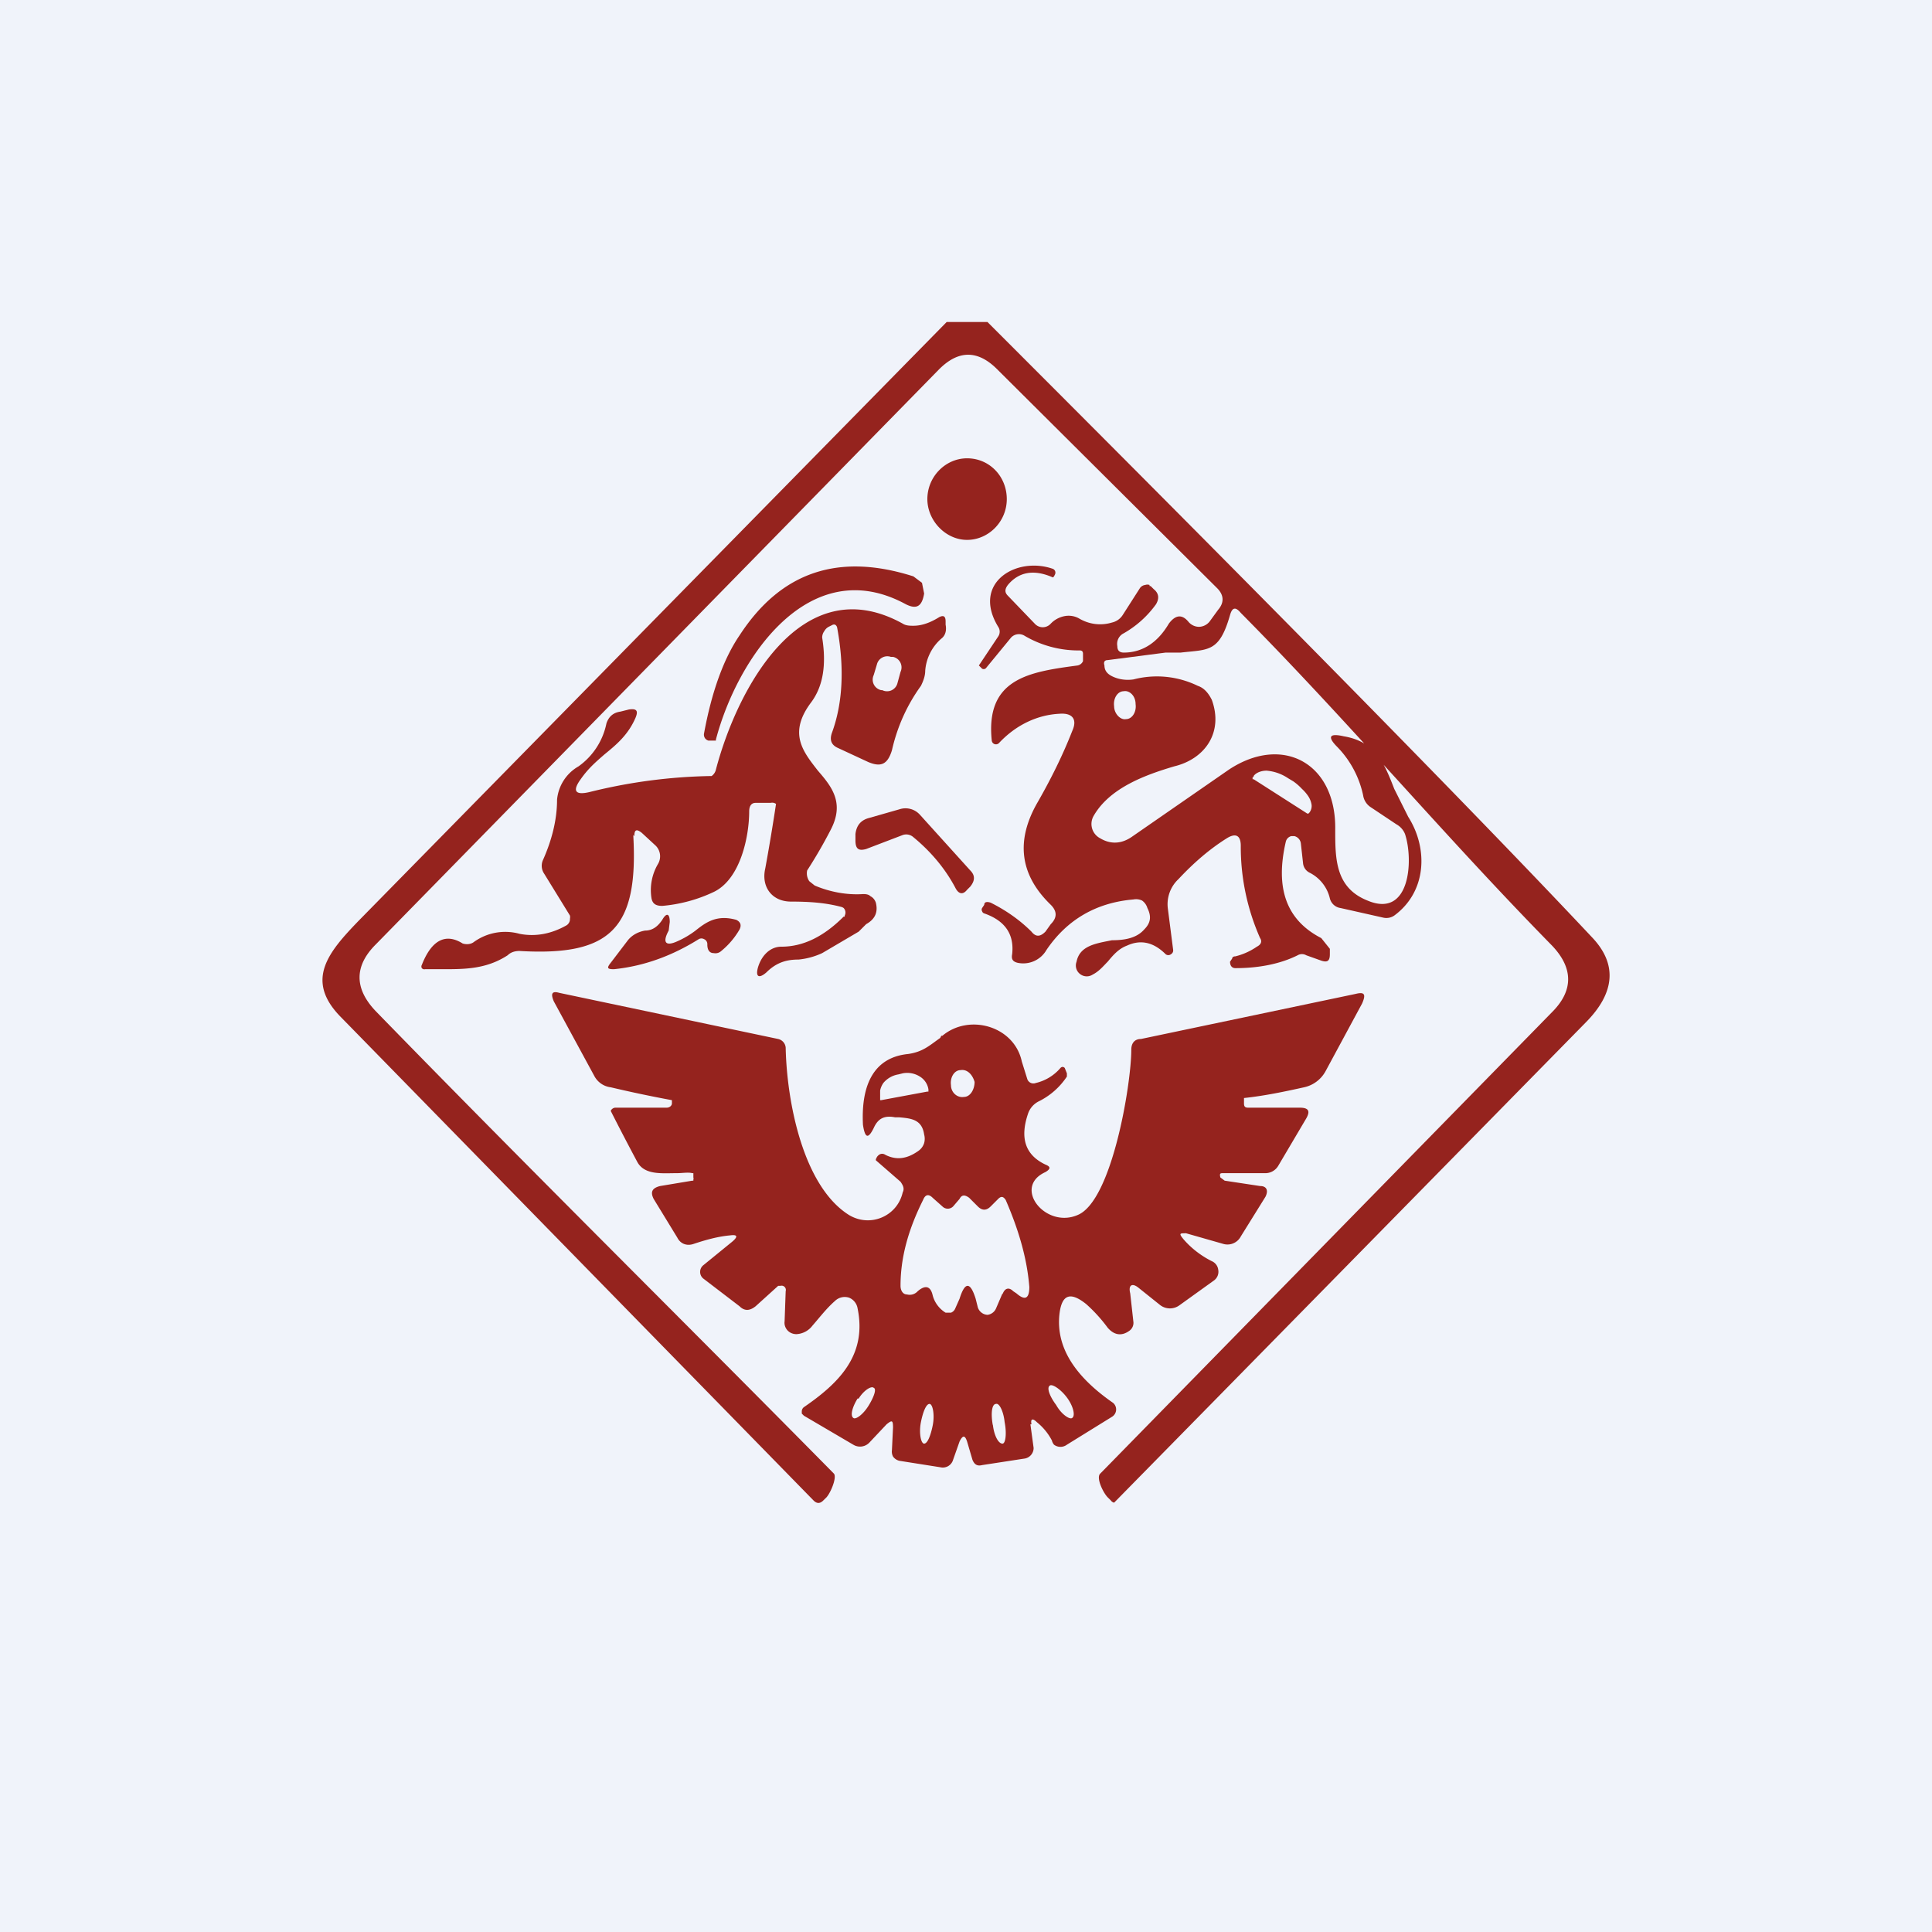
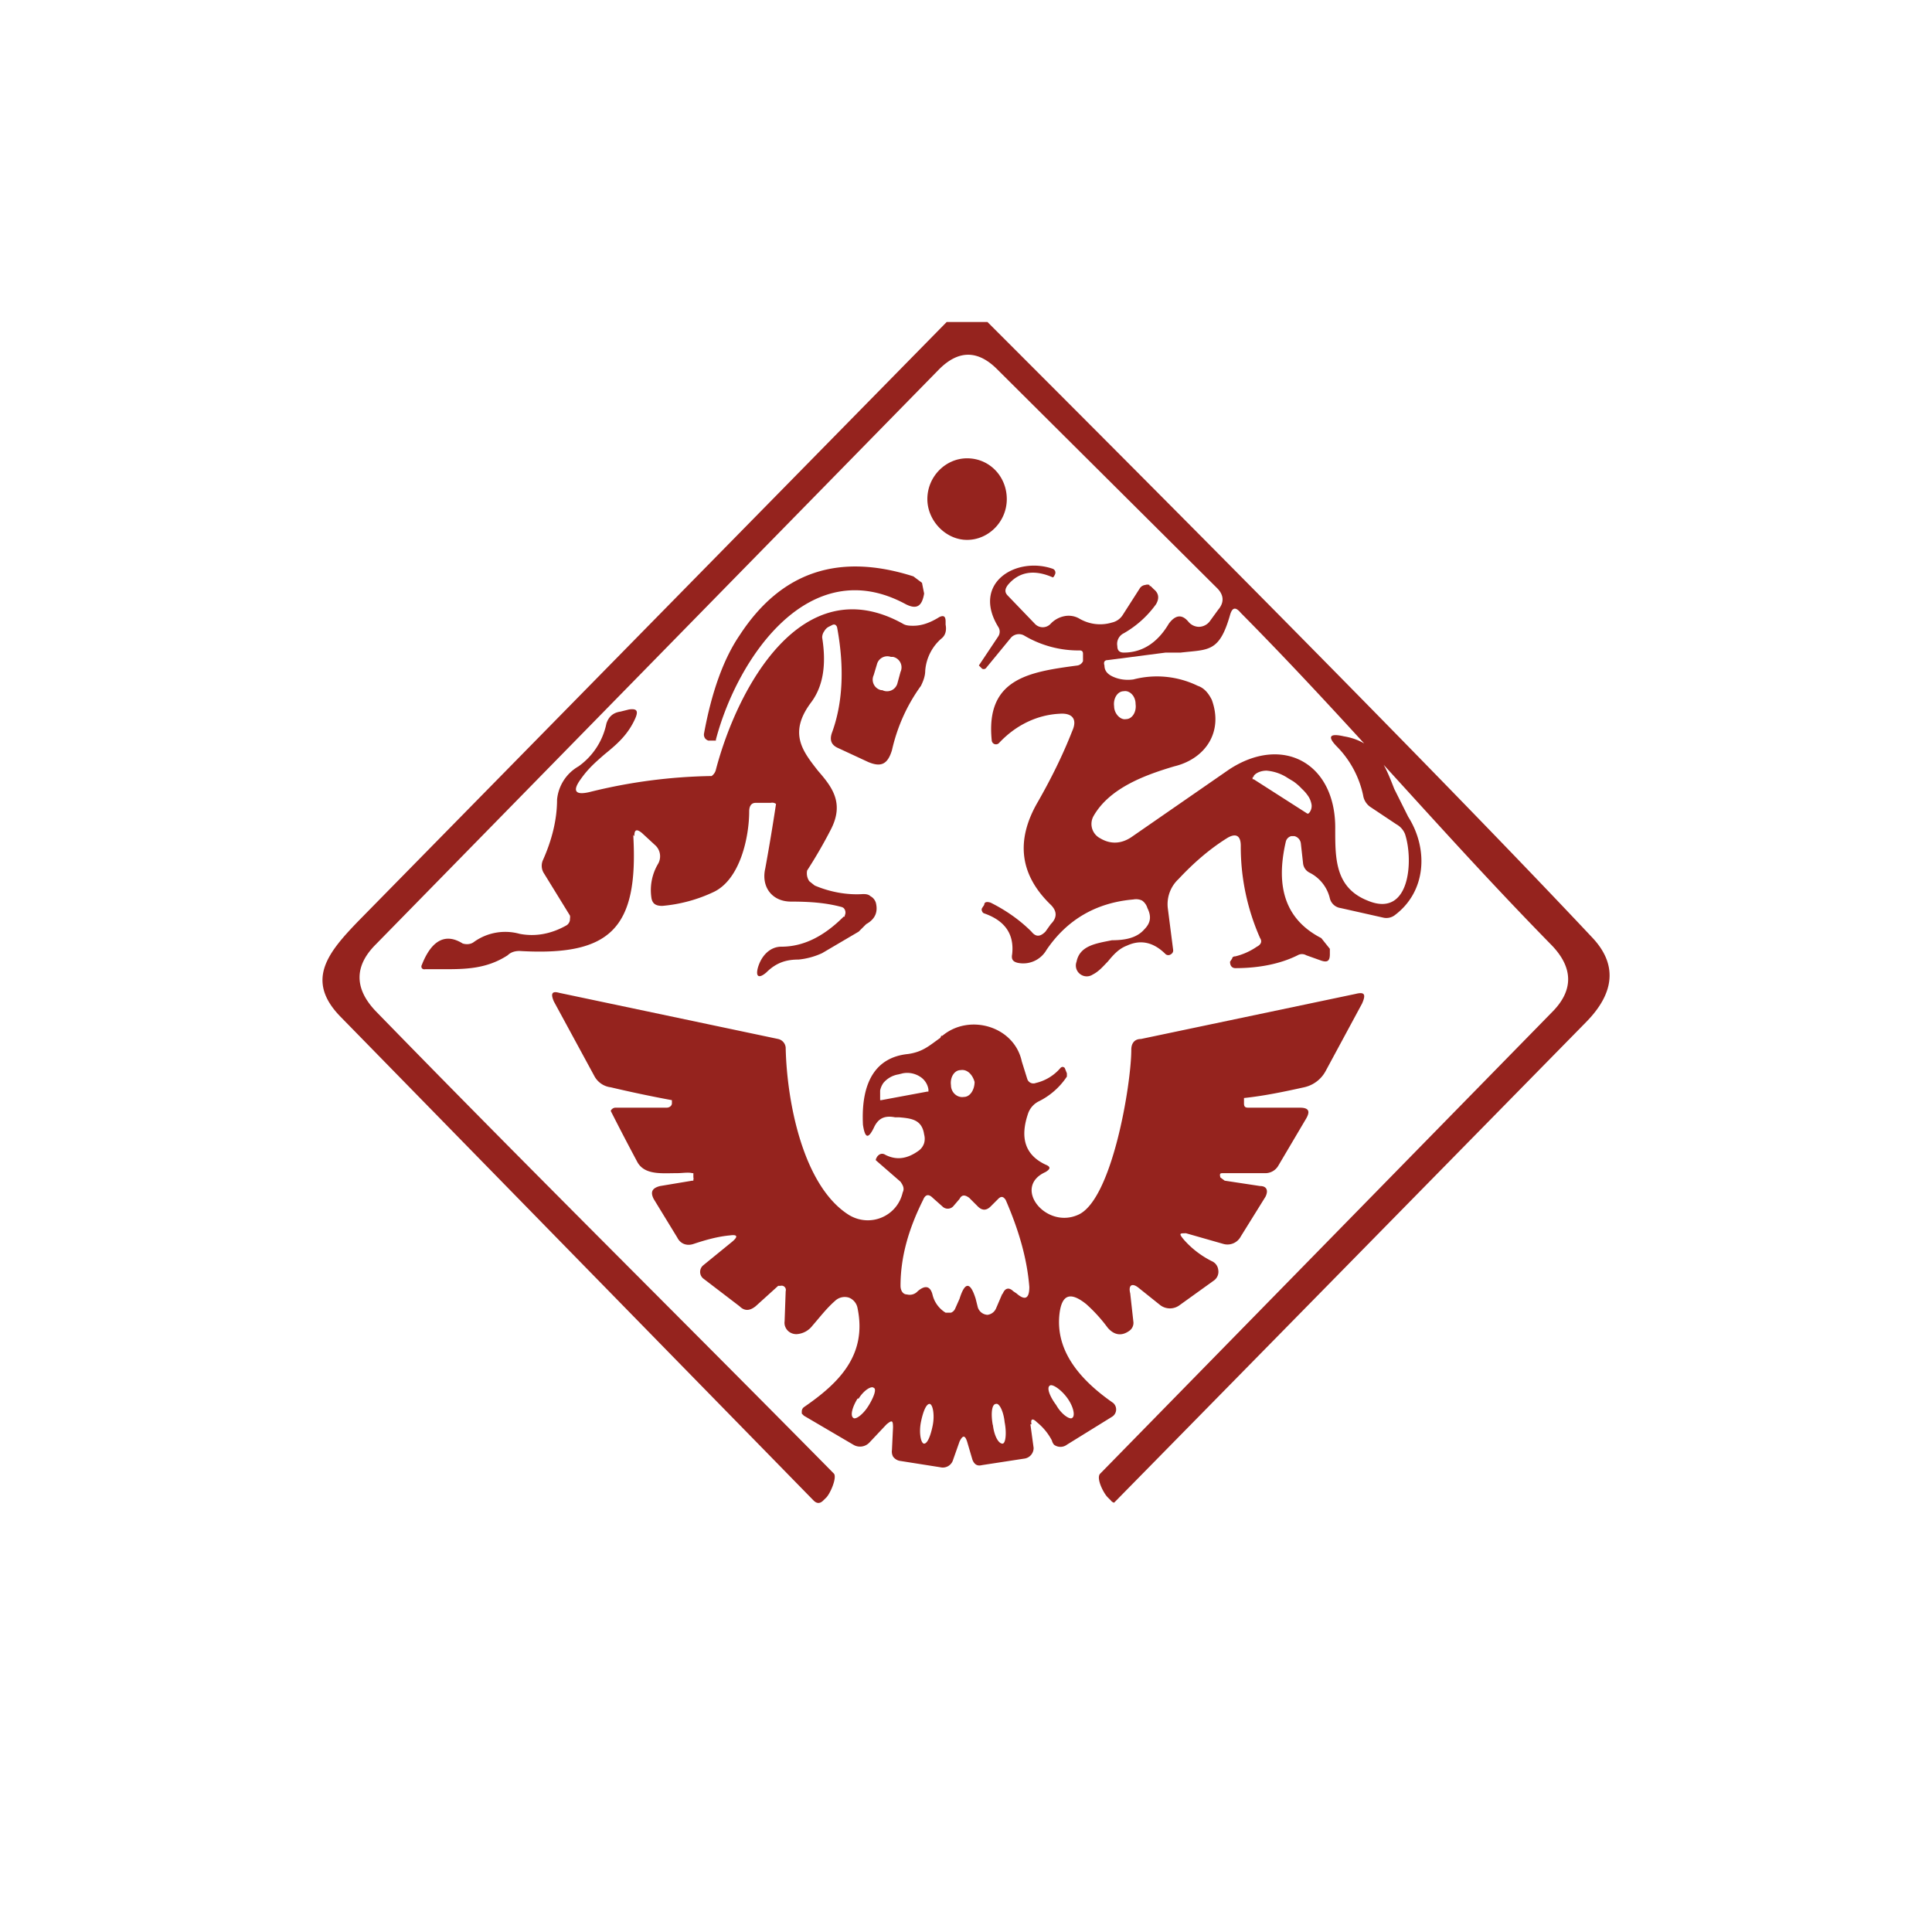
<svg xmlns="http://www.w3.org/2000/svg" width="18" height="18" viewBox="0 0 18 18">
-   <path fill="#F0F3FA" d="M0 0h18v18H0z" />
+   <path fill="#F0F3FA" d="M0 0h18H0z" />
  <path d="M8.82 3h.38c2.67 2.67 4.55 4.58 5.63 5.73.24.25.22.52-.06.8A12439.77 12439.77 0 0 1 10.38 14a.05.05 0 0 1-.03-.02l-.03-.03c-.04-.04-.11-.18-.07-.22l4.21-4.3c.2-.2.2-.41 0-.62-1.02-1.04-1.87-2.06-2.9-3.1-.05-.06-.08-.05-.1.02-.1.35-.2.32-.46.35h-.14l-.54.07c-.03 0-.04.02-.03.05 0 .05.03.08.07.1.06.03.13.04.2.03a.87.87 0 0 1 .6.06c.06.02.1.07.13.13.11.3-.06.55-.35.62-.27.08-.6.2-.75.46a.15.15 0 0 0 .06.21c.1.06.2.05.29-.01l.91-.63c.5-.33 1-.06.99.56 0 .27 0 .54.3.66.4.17.43-.38.35-.62a.18.18 0 0 0-.08-.09l-.24-.16a.16.16 0 0 1-.07-.11.92.92 0 0 0-.24-.45c-.1-.1-.07-.13.06-.1.3.05.38.26.47.49l.13.26c.19.3.17.7-.13.92a.13.13 0 0 1-.1.02l-.4-.09a.12.12 0 0 1-.1-.09.36.36 0 0 0-.19-.24.11.11 0 0 1-.06-.09l-.02-.18a.08.08 0 0 0-.06-.07h-.03a.07.07 0 0 0-.05.05c-.1.43 0 .73.33.9l.08.1v.05c0 .06-.02.08-.08.06l-.14-.05a.08.08 0 0 0-.08 0c-.16.08-.36.12-.58.12-.03 0-.05-.02-.05-.06l.02-.03c0-.01.01-.02.03-.02a.61.61 0 0 0 .2-.09c.04-.02.05-.05.03-.08a2.1 2.1 0 0 1-.18-.86c0-.1-.05-.12-.13-.07-.16.1-.31.23-.45.38a.32.32 0 0 0-.1.27l.05.39a.04.04 0 0 1-.02.04.04.04 0 0 1-.05 0c-.11-.11-.23-.14-.36-.08-.08.03-.13.09-.18.15-.04.04-.08.09-.14.12a.1.1 0 0 1-.11 0 .1.1 0 0 1-.04-.12c.03-.15.18-.17.33-.2.12 0 .23-.02.3-.1.06-.06.07-.12.03-.2a.13.13 0 0 0-.05-.07.13.13 0 0 0-.08-.01c-.35.03-.62.19-.81.47a.25.25 0 0 1-.27.12c-.04-.01-.06-.03-.05-.08.02-.18-.06-.31-.26-.38a.03.03 0 0 1-.02-.02.03.03 0 0 1 0-.03l.02-.03c0-.03.03-.03.06-.02.14.07.27.16.38.27.04.05.08.05.13 0l.05-.07c.06-.06.06-.12 0-.18-.29-.28-.33-.6-.12-.96.12-.21.23-.43.32-.66.05-.11 0-.17-.12-.16-.2.01-.4.1-.56.27a.04.04 0 0 1-.05.01.04.04 0 0 1-.02-.03c-.06-.58.35-.64.8-.7a.07.07 0 0 0 .05-.04v-.07c0-.02-.01-.03-.03-.03a.99.99 0 0 1-.52-.14.1.1 0 0 0-.12.02l-.23.28a.03.03 0 0 1-.04.01l-.03-.03.18-.27a.08.08 0 0 0 0-.09c-.25-.41.17-.66.51-.54a.04.04 0 0 1 .02.02.04.04 0 0 1 0 .03l-.01.02-.01.01c-.18-.08-.32-.05-.42.07-.03.04-.03.07 0 .1l.25.26a.1.1 0 0 0 .15 0 .24.24 0 0 1 .13-.07.2.2 0 0 1 .13.02c.1.06.21.07.31.04a.16.16 0 0 0 .1-.07l.16-.25a.07.07 0 0 1 .05-.03.06.06 0 0 1 .04 0v.01h.01l.03.03c.05.04.05.09.02.14a.95.95 0 0 1-.3.27.11.11 0 0 0-.06.12c0 .04.02.06.06.06.18 0 .32-.1.42-.27.06-.08.12-.09.18-.02a.13.13 0 0 0 .1.05.13.13 0 0 0 .1-.05l.08-.11c.06-.07.05-.14-.01-.2L9.29 3.44c-.18-.18-.36-.18-.54 0L3.5 8.8c-.2.2-.2.41 0 .62 1.43 1.47 2.8 2.82 4.27 4.31.03.04-.04.2-.08.23l-.02.02c-.03.03-.06.03-.09 0L3.17 9.47c-.33-.34-.11-.6.17-.89L8.82 3Zm1.56 3.58c0 .07.06.13.11.12.06 0 .1-.07.09-.14 0-.08-.06-.13-.11-.12-.06 0-.1.07-.09.14Zm1.3.68.5.32h.01l.01-.01a.1.1 0 0 0 .02-.07.2.2 0 0 0-.03-.08.37.37 0 0 0-.06-.07.5.5 0 0 0-.08-.07L12 7.25a.42.42 0 0 0-.2-.07c-.05 0-.1.02-.12.05v.01h-.01v.02Z" fill="#95231E" />
  <path d="M9.01 5.03c.2 0 .37-.17.37-.38s-.16-.38-.37-.38c-.2 0-.37.17-.37.38 0 .2.17.38.37.38ZM8.44 5.63c-.9-.49-1.57.5-1.77 1.26v.01H6.6a.06.06 0 0 1-.03-.02.06.06 0 0 1-.01-.05c.07-.38.18-.69.33-.91.39-.6.93-.77 1.62-.55l.08.06.02.1c-.02.12-.07.15-.17.1Z" fill="#95231E" />
  <path d="M5.9 7.78c.05.87-.21 1.13-1.06 1.08-.04 0-.08.01-.11.04-.2.13-.4.13-.61.13h-.16a.03.03 0 0 1-.03-.01.03.03 0 0 1 0-.03c.09-.23.22-.3.38-.2.03.01.07.01.1-.01a.5.5 0 0 1 .43-.08c.15.03.3 0 .44-.08a.07.07 0 0 0 .03-.05v-.01a.07.07 0 0 0 0-.03l-.24-.39a.13.13 0 0 1-.01-.13c.08-.18.13-.37.13-.56a.4.4 0 0 1 .2-.31.65.65 0 0 0 .26-.4c.02-.06.06-.1.13-.11l.08-.02c.07-.01.09.01.06.08-.07.16-.18.25-.29.34-.08.07-.15.13-.22.23-.08.11-.05.15.08.12a5 5 0 0 1 1.14-.15.1.1 0 0 0 .04-.06c.2-.76.8-1.88 1.74-1.36.03.02.07.02.1.02.08 0 .16-.03.24-.08.04-.02.06-.01.06.04v.03c.01.05 0 .1-.04.13a.44.44 0 0 0-.15.3c0 .05-.02.1-.04.14-.13.18-.22.38-.27.6-.04.13-.1.16-.22.11l-.28-.13c-.07-.03-.08-.08-.06-.14.1-.27.12-.6.05-.98a.04.04 0 0 0-.02-.03.04.04 0 0 0-.02 0l-.04.02a.1.1 0 0 0-.04.04.1.1 0 0 0-.02.06c.04.25.01.45-.1.6-.22.29-.08.46.06.64.13.15.25.3.12.55a4.46 4.46 0 0 1-.22.38.13.13 0 0 0 .02.1l.05.04c.14.06.3.09.45.08.02 0 .05 0 .07.02.02.01.04.03.05.06.02.08 0 .15-.09.2L8 8.68l-.34.2a.68.68 0 0 1-.22.06c-.1 0-.2.02-.3.12-.07.06-.1.04-.08-.04.03-.11.11-.2.22-.2.21 0 .4-.1.58-.28h.01v-.01a.06.06 0 0 0-.01-.07.06.06 0 0 0-.02-.01c-.15-.04-.3-.05-.47-.05-.18 0-.28-.14-.24-.31a19.37 19.37 0 0 0 .1-.6.06.06 0 0 0-.05-.01h-.14c-.04 0-.06.03-.06.08 0 .23-.08.63-.33.75a1.4 1.4 0 0 1-.48.13c-.06 0-.09-.02-.1-.07a.48.48 0 0 1 .06-.32.14.14 0 0 0-.02-.17l-.13-.12c-.05-.04-.07-.03-.07.03Zm2.43-1.66H8.3a.1.1 0 0 0-.13.07l-.03.1a.1.1 0 0 0 .07.14h.01a.1.1 0 0 0 .14-.06l.03-.11a.1.1 0 0 0-.07-.14Z" fill="#95231E" />
-   <path d="m8.07 7.91.34-.13a.1.1 0 0 1 .1.02c.17.14.3.3.39.47.03.06.07.07.11.02l.03-.03c.04-.05.05-.1 0-.15l-.47-.52a.18.18 0 0 0-.19-.05l-.28.08c-.08.02-.12.07-.13.15v.06c0 .08.03.1.1.08ZM6.23 8.67c-.06.11-.03.15.08.1a.84.84 0 0 0 .17-.1c.1-.08.2-.15.38-.1.04.02.05.05.03.09a.73.73 0 0 1-.17.2.08.08 0 0 1-.07.02c-.04 0-.06-.03-.06-.08a.05.05 0 0 0-.03-.05.05.05 0 0 0-.05 0c-.24.15-.5.25-.79.28-.06 0-.07-.01-.03-.06l.16-.21c.04-.05.1-.08.16-.09.07 0 .12-.04.16-.1.04-.07.07-.06.07.02l-.01.08Z" fill="#95231E" />
  <path fill-rule="evenodd" d="m9.6 13.27.03.22a.1.1 0 0 1-.09.1l-.39.06c-.04.01-.07 0-.09-.05l-.05-.17c-.02-.06-.04-.06-.07 0l-.06.17a.1.1 0 0 1-.12.07l-.38-.06a.1.1 0 0 1-.06-.04.1.1 0 0 1-.01-.06l.01-.21c0-.07-.01-.07-.06-.03l-.16.17a.12.12 0 0 1-.15.02l-.46-.27-.02-.02v-.02a.05.05 0 0 1 .02-.04c.32-.22.59-.48.5-.92a.13.13 0 0 0-.08-.1.13.13 0 0 0-.13.03c-.08.07-.14.15-.21.23a.2.2 0 0 1-.15.08c-.04 0-.08-.02-.1-.06a.1.1 0 0 1-.01-.06l.01-.28a.04.04 0 0 0-.05-.05h-.02l-.21.19c-.05.04-.1.05-.15 0l-.34-.26a.08.08 0 0 1 0-.12l.27-.22c.06-.05.05-.07-.02-.06-.11.01-.22.04-.34.08-.06.02-.12 0-.15-.06l-.22-.36c-.03-.06-.02-.1.06-.12l.3-.05a.03.03 0 0 0 .01 0v-.01a.03.03 0 0 0 0-.02v-.04h-.01c-.04-.01-.09 0-.14 0-.14 0-.3.02-.37-.1a23.5 23.5 0 0 1-.25-.48.05.05 0 0 1 .05-.03h.47c.03 0 .05-.02.05-.04v-.03a11.58 11.58 0 0 1-.57-.12.2.2 0 0 1-.15-.1l-.38-.7c-.03-.07-.02-.1.05-.08l2.04.43a.09.09 0 0 1 .07.08c.01.5.16 1.29.59 1.56.2.12.45.01.5-.21.02-.04 0-.07-.02-.1l-.23-.2v-.01l.01-.02c.02-.03.05-.04.08-.02.1.05.2.04.31-.04a.14.14 0 0 0 .05-.07.15.15 0 0 0 0-.08c-.02-.14-.12-.15-.23-.16h-.04c-.1-.02-.16.01-.2.1-.05.1-.08.1-.1-.03-.02-.4.12-.63.42-.66.14-.02.2-.08.3-.15l.01-.02h.01c.25-.21.67-.09.74.24l.05.16a.06.06 0 0 0 .08.04.43.43 0 0 0 .23-.14.03.03 0 0 1 .02-.01.03.03 0 0 1 .02.01l.02.05v.03a.67.67 0 0 1-.26.23.2.2 0 0 0-.1.11c-.08.23-.03.39.16.48.05.02.05.04 0 .07-.31.14 0 .53.3.4.32-.13.5-1.22.5-1.54 0-.06.03-.1.09-.1l2-.42c.08-.02.1 0 .06.09l-.34.63a.3.3 0 0 1-.2.15c-.18.04-.37.08-.56.1v.05c0 .03.01.04.04.04h.48c.08 0 .1.03.06.1l-.26.44a.14.14 0 0 1-.13.07h-.38c-.03 0-.04 0-.03.04l.04.03.33.05c.06 0 .08.04.05.1l-.23.37a.14.14 0 0 1-.16.07l-.35-.1c-.06 0-.07 0-.02.06.07.08.16.15.26.2a.1.1 0 0 1 .06.08.1.1 0 0 1-.04.1l-.32.23a.15.15 0 0 1-.18 0l-.2-.16c-.06-.05-.1-.03-.08.05l.03.27a.09.09 0 0 1-.04.08c-.07.05-.14.04-.2-.03a1.44 1.44 0 0 0-.2-.22c-.15-.12-.23-.09-.25.1-.03.3.14.57.5.82a.08.08 0 0 1-.01.13l-.42.26a.1.1 0 0 1-.12 0 .1.1 0 0 1-.02-.04.54.54 0 0 0-.14-.17c-.04-.04-.06-.03-.05.02Zm-.74-3.16c0 .07.06.12.12.11.06 0 .1-.07.1-.14-.02-.07-.07-.12-.13-.11-.06 0-.1.07-.09.14Zm-.66.14h.01l.43-.08h.01v-.02a.17.17 0 0 0-.08-.12.22.22 0 0 0-.16-.03l-.04.01a.23.23 0 0 0-.14.08.19.19 0 0 0-.03.07v.08Zm1.14 1.8-.06.14a.1.1 0 0 1-.08.06.1.1 0 0 1-.09-.07l-.02-.08c-.05-.16-.1-.16-.15 0l-.04.09a.07.07 0 0 1-.04.04h-.05a.27.27 0 0 1-.12-.16c-.02-.09-.07-.1-.14-.04a.1.1 0 0 1-.1.03c-.04 0-.06-.04-.06-.08 0-.26.07-.52.21-.8.02-.05.05-.06.09-.02l.09.08a.07.07 0 0 0 .1 0l.06-.07c.02-.04.05-.04.09-.01l.08.08c.04.04.08.04.12 0l.07-.07c.03-.03.05-.02.07.01.13.3.2.56.22.81 0 .11-.04.13-.12.06l-.03-.02c-.04-.04-.08-.03-.1.03Zm.65 1.16c-.02.02-.1-.03-.15-.12-.06-.08-.09-.16-.06-.18.02-.02.1.03.16.11s.08.17.05.19Zm-2-.18c-.05.08-.07.16-.04.18.02.02.09-.03.14-.11.05-.08.08-.16.05-.17-.02-.02-.09.02-.14.1Zm.62.42c-.03 0-.05-.1-.03-.2.02-.1.05-.17.08-.17s.05.1.03.2c-.02.1-.05.17-.08.17Zm.64-.18c.01.1.05.18.09.18.03 0 .04-.1.02-.2-.01-.1-.05-.18-.08-.17-.04 0-.05.09-.03.2Z" fill="#95231E" />
</svg>